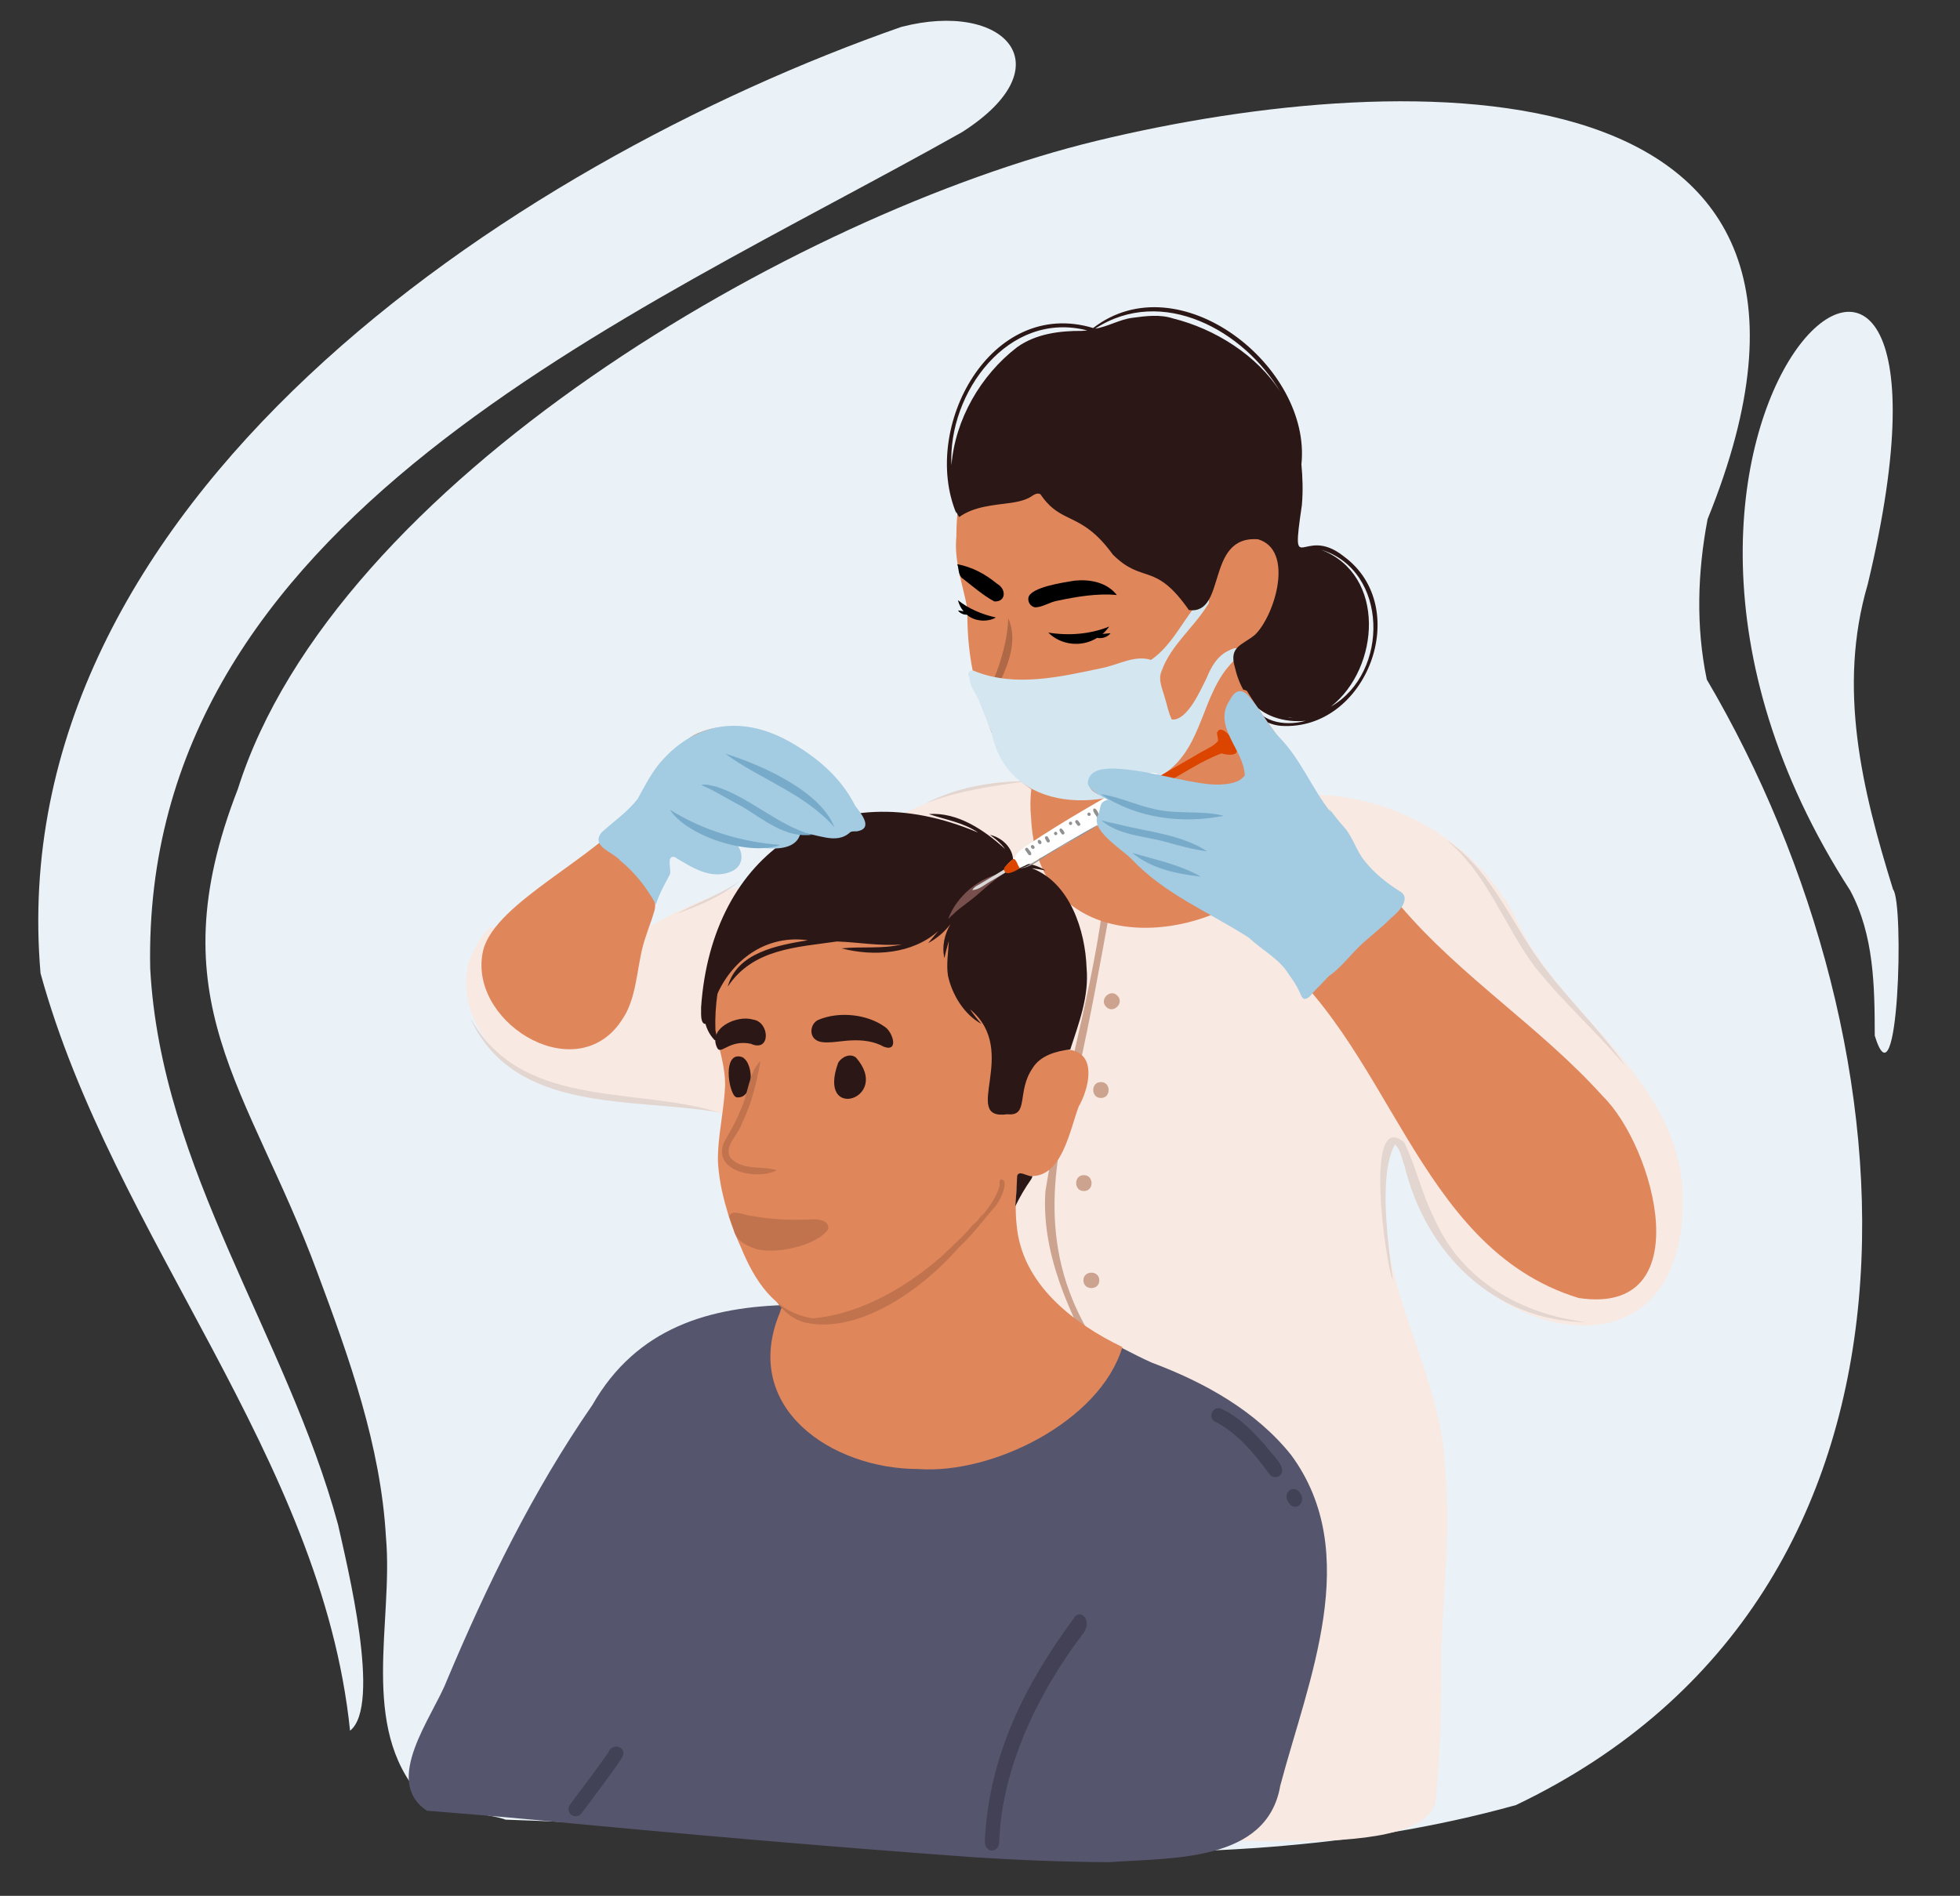
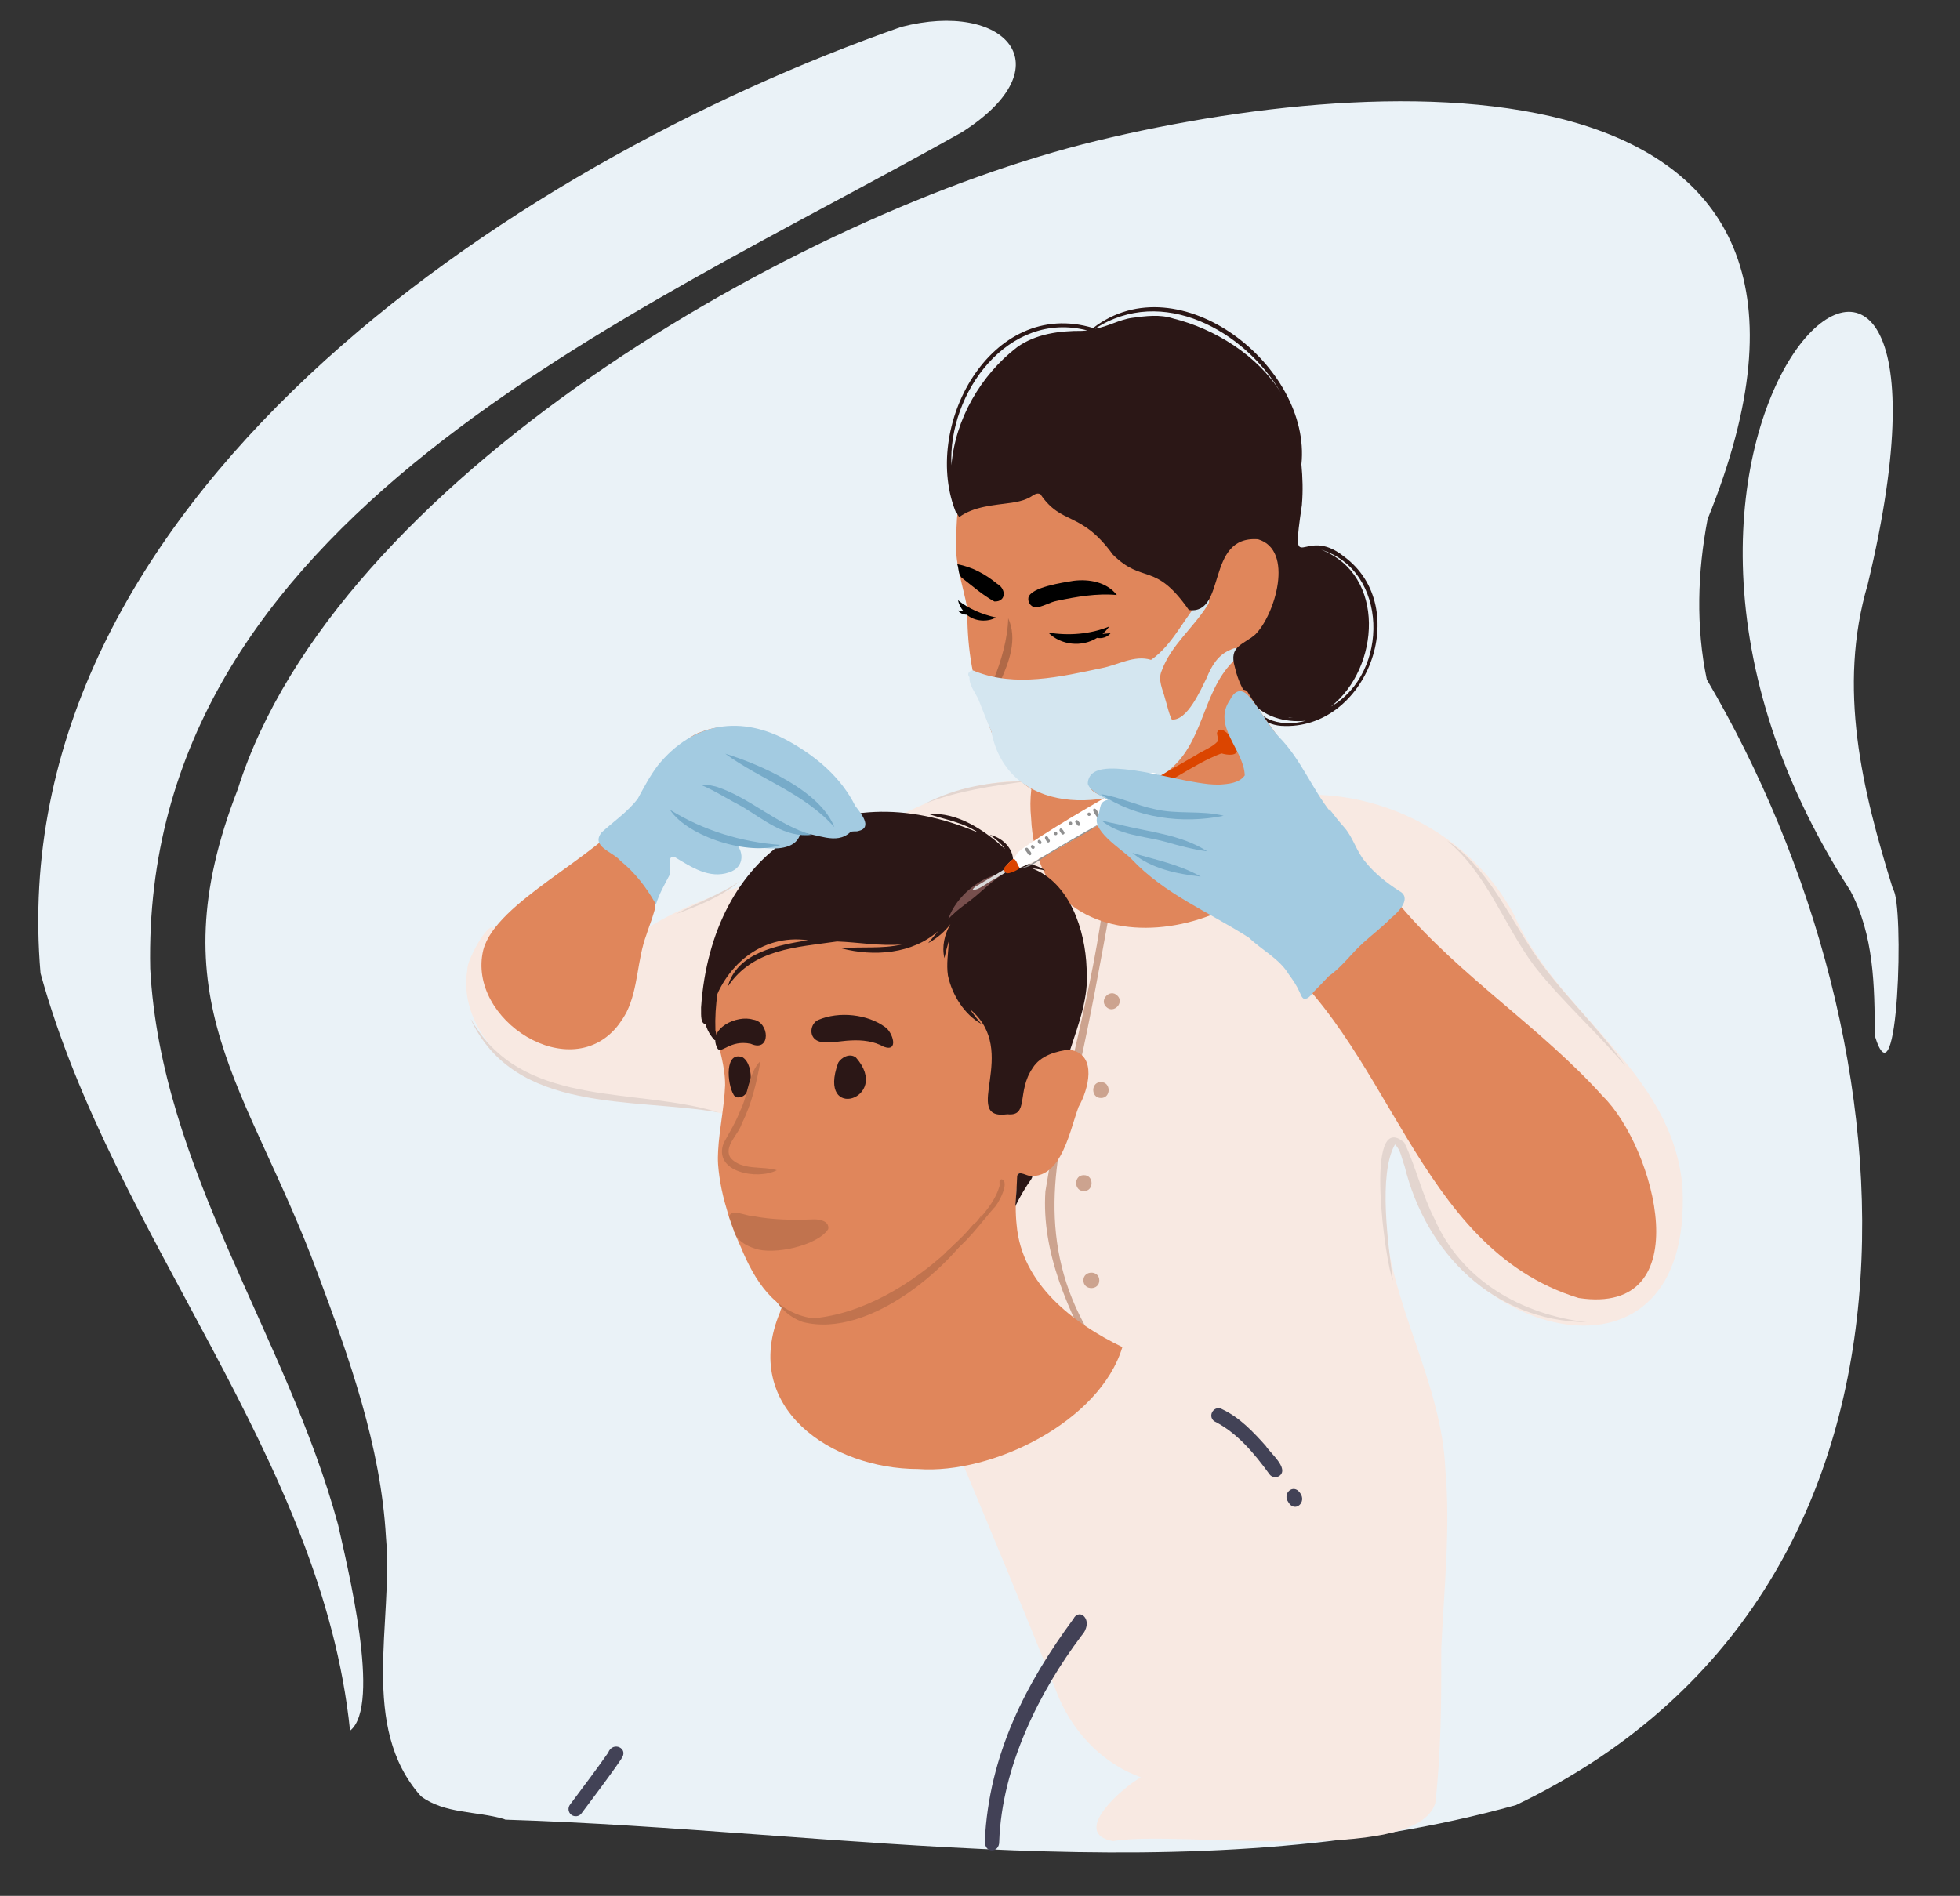
<svg xmlns="http://www.w3.org/2000/svg" height="455.8" preserveAspectRatio="xMidYMid meet" version="1.0" viewBox="-9.2 -5.0 471.1 455.8" width="471.1" zoomAndPan="magnify">
  <rect x="-9.2" y="-5.0" width="471.1" height="455.8" fill="#333333" stroke="none" />
  <defs>
    <clipPath id="a">
      <path d="M 409 69 L 447.141 69 L 447.141 249 L 409 249 Z M 409 69" />
    </clipPath>
    <clipPath id="b">
      <path d="M 89 308 L 310 308 L 310 442.711 L 89 442.711 Z M 89 308" />
    </clipPath>
  </defs>
  <g>
    <g>
      <path d="M 401.039 158.371 C 398.398 145.645 398.805 132.551 401.234 119.805 C 446.484 8.34 330.07 10.531 254.402 28.852 C 182.227 46.316 71.27 110.816 47.957 184.734 C 28.137 235.629 50.52 256.215 67.051 300.859 C 74.711 321.391 82.328 342.562 83.57 364.613 C 85.387 384.961 77.059 410.168 91.992 426.867 C 97.715 431.113 105.34 430.395 111.895 432.324 C 111.883 432.324 111.871 432.324 111.863 432.316 C 112.047 432.379 112.23 432.449 112.41 432.535 C 112.363 432.52 112.324 432.5 112.277 432.484 C 192.363 434.965 276.738 450.824 355.164 428.977 C 461.98 377.902 452.82 246.352 401.039 158.371" fill="#eaf2f7" />
    </g>
    <g>
      <path d="M 72.051 361.547 C 59.684 316.016 29.504 276.199 26.906 227.879 C 24.621 119.762 142.23 71.719 222.027 26.773 C 247.051 10.812 232.23 -4.969 207.434 1.473 C 113.02 34.48 -9.164 116.207 0.543 228.996 C 17.996 292.504 68.18 345.219 74.938 411.094 C 82.586 405.094 74.238 371.391 72.051 361.547" fill="#eaf2f7" />
    </g>
    <g clip-path="url(#a)">
      <path d="M 445.809 208.832 C 438.367 184.859 432.395 160.406 439.723 135.477 C 471.688 2.25 362.121 95.438 435.523 209.121 C 441.23 219.793 441.391 232.078 441.41 243.992 C 447.105 262.586 448.531 212.035 445.809 208.832" fill="#eaf2f7" />
    </g>
    <g>
      <path d="M 395.199 280.535 C 397.703 332.43 339.77 316.828 330.012 278.941 C 328.527 275.848 328.293 271.582 325.598 269.336 C 322.285 272.191 323.086 283.164 323.59 287.34 C 324.836 308.633 337.324 327.066 338.207 348.371 C 339.449 362.598 337.883 377.129 337.219 391.238 C 337.246 403.652 337.203 416.145 335.785 428.48 C 331.277 443.668 273.633 434.879 258.324 437.633 C 247.848 435.766 260.859 424.523 265.043 422.301 C 255.352 418.82 248.055 410.793 244.535 401.242 C 229.832 364.395 214.113 327.961 198.961 291.289 C 188.66 258.723 152.469 261.996 125.109 256.621 C 112.703 253.844 100.785 241.273 103.156 227.961 C 102.855 226.043 109.426 213.781 109.906 219.391 C 105.387 232.168 115.672 249.41 130.266 245.559 C 126.184 222.578 158.828 210.555 177.09 205.688 C 179.223 205.105 181.449 204.801 183.336 203.57 C 201.566 194.672 219.484 181.078 240.836 182.848 C 249.074 183.004 242.707 188.555 244.961 195.262 C 246.805 203.91 253.297 208.531 262.891 206.879 C 275.473 205.355 281.441 190.945 292.789 187.566 C 316.805 181.703 343.184 193.168 354.797 215.094 C 365.277 238.969 392.965 252.609 395.199 280.535" fill="#f8e9e2" />
    </g>
    <g>
      <path d="M 252.316 315.012 C 240.32 294.391 243.57 273.676 250.145 251.949 C 252.941 239.406 255.227 226.77 257.523 214.113 C 257.516 212.688 259.188 207.457 257.316 207.434 C 256.824 207.441 256.453 207.84 256.441 208.316 C 253.73 233.051 245.961 256.926 242.07 281.41 C 241.086 296.191 247.676 310.383 254.613 323.059 C 255.195 324 256.719 323.148 256.121 322.148 C 254.684 319.844 253.508 317.477 252.316 315.012" fill="#cca38f" />
    </g>
    <g>
      <path d="M 255.395 255.156 C 252.934 255.141 252.973 259.031 255.441 258.973 C 257.902 258.992 257.863 255.098 255.395 255.156" fill="#cca38f" />
    </g>
    <g>
      <path d="M 251.289 277.535 C 248.82 277.508 248.863 281.41 251.34 281.348 C 253.793 281.371 253.762 277.469 251.289 277.535" fill="#cca38f" />
    </g>
    <g>
      <path d="M 251.211 302.848 C 251.223 305.32 255.078 305.281 255.023 302.801 C 255.012 300.328 251.16 300.379 251.211 302.848" fill="#cca38f" />
    </g>
    <g>
      <path d="M 259.355 234.355 C 257.602 232.602 254.914 235.387 256.695 237.082 C 258.453 238.84 261.145 236.055 259.355 234.355" fill="#cca38f" />
    </g>
    <g>
      <path d="M 326.094 270.145 Z M 335.59 288.031 C 332.605 282.254 331.156 275.562 328.34 269.699 C 318.449 261.133 323.852 299.195 325.598 302.879 C 324.508 294.527 322.004 277.336 326.094 270.145 C 327.496 271.477 327.691 273.535 328.395 275.32 C 333.523 296.348 349.82 312.617 372.176 312.883 C 356.559 311.051 342.07 302.895 335.59 288.031" fill="#e3d5cf" />
    </g>
    <g>
      <path d="M 359.648 227.336 C 366.332 235.844 374.527 243.031 381.488 251.316 C 374.848 241.691 365.812 233.598 359.258 223.781 C 353.109 214.543 348.102 203.309 338.559 197.066 C 348.215 204.941 352.316 217.551 359.648 227.336" fill="#e3d5cf" />
    </g>
    <g>
      <path d="M 163.559 262.461 C 163.562 262.461 163.566 262.465 163.566 262.465 C 163.566 262.465 163.566 262.465 163.566 262.461 L 163.559 262.461" fill="#e3d5cf" />
    </g>
    <g>
      <path d="M 163.555 262.457 C 163.547 262.449 163.543 262.449 163.535 262.445 C 163.535 262.445 163.535 262.445 163.543 262.445 C 163.516 262.438 163.488 262.434 163.465 262.426 C 163.496 262.438 163.531 262.449 163.566 262.461 C 163.562 262.461 163.559 262.457 163.555 262.453 C 163.555 262.457 163.555 262.457 163.555 262.457" fill="#e3d5cf" />
    </g>
    <g>
      <path d="M 105.172 241.934 C 104.738 241.375 104.328 240.477 103.918 239.988 C 114.551 262.875 142.797 258.828 163.465 262.426 C 144.234 256.434 117.879 261.406 105.172 241.934" fill="#e3d5cf" />
    </g>
    <g>
      <path d="M 153.312 214.754 C 153.312 214.754 153.312 214.754 153.312 214.758 C 158.617 212.793 164.234 210.574 168.543 206.91 C 163.824 210.09 158.145 212.113 153.312 214.754" fill="#e3d5cf" />
    </g>
    <g>
      <path d="M 237.48 182.848 C 229.086 182.848 220.684 184.289 213.148 188.211 C 220.754 185.18 229.48 183.926 237.48 182.848" fill="#e3d5cf" />
    </g>
    <g>
      <path d="M 303.691 193.316 C 302.484 192.445 301.715 191.152 300.957 189.906 C 300.656 190.531 300.32 191.152 299.961 191.766 C 302.043 188.18 298.383 187.352 297.238 184.191 C 295.652 180.508 292.621 173.48 293.285 169.598 C 291.781 166.812 290.75 163.785 289.922 160.734 C 289.156 159.594 289.223 157.875 289.086 156.508 C 289.102 156.141 289.195 155.715 289.574 155.57 C 289.621 154.625 289.707 153.676 289.918 152.75 C 290.035 151.621 290.914 150.672 291.309 149.57 C 291.336 149.074 291.102 148.32 291.781 148.203 C 292.801 147.676 293.539 147.059 294.461 148.43 C 311.238 127.812 287.484 108.18 280.711 136.973 C 279.766 133.828 279.078 130.613 278.223 127.441 C 270.367 92.988 220.746 75.914 220.668 124.023 C 220.066 129.969 222.23 135.531 223.305 141.289 C 223.219 149.543 224.234 157.652 227.258 165.414 C 229.371 172.461 232.328 180.77 238.684 184.73 C 238.414 187.035 238.395 189.367 238.633 191.672 C 240.418 231.871 296.434 220.984 303.691 193.316" fill="#e0865b" />
    </g>
    <g>
      <path d="M 245.289 201.535 C 242.621 202.109 241.609 199.582 241.41 197.387 C 240.711 196.039 240.461 194.426 240.219 192.949 C 240.082 189.609 237.141 182.941 241.949 181.906 C 246.73 181.574 245.656 191.281 246.723 194.555 C 247.18 196.934 248.621 200.672 245.289 201.535" fill="#e0865b" />
    </g>
    <g>
      <path d="M 233.129 143.629 C 235.387 148.621 233.398 154.105 231.227 158.82 C 230.684 158.684 230.145 158.531 229.605 158.379 C 231.41 154.152 233.043 148.371 233.129 143.629" fill="#b06947" />
    </g>
    <g>
      <path d="M 288.785 151.305 C 289.312 152.547 287.637 153.367 287.004 154.219 C 279.637 161.73 280.098 174.082 271.227 180.594 C 257.641 190.863 232.977 190.961 229.082 170.914 C 228.031 168.371 227.027 165.816 226.012 163.258 C 225.207 161.438 223.734 159.848 223.828 157.824 C 222.957 156.98 224.109 155.77 225.117 156.371 C 234.793 160.285 245.73 157.715 255.543 155.641 C 259.473 154.914 263.438 152.398 267.465 153.648 C 272.707 150.062 275.344 143.566 279.625 138.949 C 280.836 137.586 282.059 139.309 281 140.562 C 277.613 145.977 272.234 150.152 270.016 156.281 C 269.039 158.512 270.281 160.758 270.828 162.934 C 271.391 164.699 271.656 166.387 272.449 167.984 C 276.172 168.352 279.379 160.883 280.824 158.004 C 281.934 155.258 283.461 152.562 286.328 151.32 C 287.094 150.949 288.203 150.395 288.785 151.305" fill="#d4e6f0" />
    </g>
    <g>
      <path d="M 248.793 134.645 C 246.418 135.047 238.52 136.16 237.98 138.699 C 237.82 139.777 238.492 140.82 239.586 141.02 C 241.348 141.012 243.086 139.762 244.859 139.449 C 249.547 138.457 254.457 137.605 259.246 138.055 C 256.797 134.922 252.547 134.164 248.793 134.645" />
    </g>
    <g>
      <path d="M 230.445 135.344 C 227.699 133.055 224.434 131.293 220.895 130.648 C 221.32 131.812 221.082 133.34 222.188 134.086 C 224.66 135.996 227.094 138.152 229.832 139.621 C 229.816 139.617 229.793 139.613 229.777 139.605 C 232.695 139.73 232.688 136.562 230.445 135.344" />
    </g>
    <g>
      <path d="M 257.395 145.633 C 252.828 147.512 247.551 147.875 242.758 147.082 C 245.801 150.156 250.848 150.672 254.5 148.352 C 255.676 148.602 257.027 148.172 257.734 147.234 C 257.094 147.281 256.445 147.34 255.801 147.41 C 256.41 146.891 256.949 146.293 257.395 145.633" />
    </g>
    <g>
      <path d="M 230.172 143.457 C 226.902 142.727 223.676 141.414 221.051 139.301 C 221.273 140.254 221.75 141.195 222.398 141.984 C 221.957 141.879 221.512 141.805 221.082 141.762 C 221.441 142.422 222.402 142.816 223.184 142.789 C 225.008 144.41 228.148 144.652 230.172 143.457" />
    </g>
    <g>
      <path d="M 310.715 164.863 C 322.48 155.594 324.047 133.184 308.336 127.164 C 324.504 132.094 324.844 156.762 310.715 164.863 Z M 291.156 163.145 C 294.184 167.254 299.602 168.805 304.676 168.285 C 299.273 169.773 293.367 168.5 291.156 163.145 Z M 293.629 164.574 C 293.551 164.512 293.477 164.449 293.398 164.383 C 293.508 164.473 293.617 164.559 293.727 164.641 C 293.695 164.617 293.66 164.598 293.629 164.574 Z M 272.777 71.57 C 269.613 70.527 266.215 70.973 262.973 71.41 C 259.879 71.801 257.035 73.57 254.02 74.016 C 270.145 63.531 289.855 74.434 298.629 89.359 C 293.027 80.402 282.746 74.039 272.777 71.57 Z M 301.531 167.574 C 301.156 167.547 300.785 167.508 300.422 167.457 C 300.793 167.398 301.168 167.551 301.531 167.574 Z M 250.852 74.551 C 245.441 74.52 239.773 75.254 235.266 78.473 C 226.531 85.184 220.371 95.832 219.484 106.871 C 218.609 89.453 233.168 69.52 252.148 74.449 C 251.719 74.5 251.289 74.531 250.852 74.551 Z M 313.781 128.754 C 303.938 120.922 300.988 134.957 303.719 116.406 C 303.719 116.414 303.715 116.414 303.715 116.422 C 303.723 116.391 303.715 116.352 303.727 116.324 C 303.723 116.293 303.727 116.258 303.727 116.227 C 303.727 116.227 303.727 116.227 303.73 116.227 C 303.73 116.223 303.73 116.219 303.727 116.219 C 303.73 116.219 303.73 116.219 303.73 116.219 C 304.004 113.027 303.902 109.832 303.605 106.641 C 306.082 83.086 274.199 57.926 253.543 73.863 C 228.898 66.406 212.059 97.805 220.68 118.488 C 220.66 118.324 220.641 118.164 220.621 118 C 220.828 118.453 221.066 118.891 221.34 119.312 C 224.969 116.711 229.59 116.484 233.863 115.883 C 233.84 115.887 233.812 115.891 233.789 115.898 C 235.133 115.691 236.488 115.441 237.73 114.867 C 238.801 114.492 239.68 113.273 240.844 113.801 C 240.844 113.801 240.844 113.793 240.848 113.789 C 246.008 121.43 250.566 117.707 258.281 128.336 C 265.586 135.574 268.332 129.879 276.562 141.672 C 285.746 142.852 280.473 123.723 293.164 124.648 C 301.941 127.23 297.293 142.812 292.488 147.574 C 289.457 150.121 286.18 150.344 287.566 155.258 C 288.031 157.332 288.793 159.426 289.895 161.293 C 290.477 165.711 294.273 169.18 298.742 169.512 C 319.254 170.805 330.578 141.051 313.781 128.754" fill="#2b1716" />
    </g>
    <g clip-path="url(#b)">
-       <path d="M 257.309 442.711 C 246.297 442.637 235.281 442.195 224.293 441.477 C 224.305 441.477 224.316 441.477 224.328 441.477 C 189.16 438.938 154.043 435.859 118.945 432.5 C 118.965 432.5 118.98 432.504 119.004 432.504 C 118.973 432.504 118.938 432.5 118.906 432.496 C 118.914 432.496 118.926 432.496 118.938 432.5 C 110.438 431.703 101.934 431.008 93.422 430.332 C 82.617 423.199 94.77 407.805 98.145 399.168 C 107.859 376.043 118.898 353.449 133.184 332.781 C 154.617 295.348 203.461 312.973 238.496 312.086 C 249.406 311.836 258.152 318.402 267.672 322.617 C 280.293 327.344 292.637 334.18 301.141 344.82 C 318.562 368.523 305.215 399.004 298.523 424.309 C 295.348 442.898 272.117 441.59 257.309 442.711" fill="#56556e" />
-     </g>
+       </g>
    <g>
      <path d="M 227.5 437.637 C 228.516 416.676 237.488 399.566 248.82 384.184 C 249.316 383.152 250.371 382.809 251.164 383.43 C 252.645 384.688 251.941 386.992 250.801 388.18 C 240.664 401.59 231.602 419.672 230.969 437.742 C 231.062 440.438 227.488 440.832 227.5 437.637" fill="#424156" />
    </g>
    <g>
      <path d="M 128.113 431.309 C 127.359 430.727 127.23 429.629 127.801 428.871 C 130.883 424.738 134.016 420.621 136.969 416.395 C 138.07 413.449 142.086 415.359 140.121 417.836 C 140.203 417.773 140.227 417.727 140.367 417.539 C 137.266 422.141 133.852 426.535 130.551 430.996 C 129.98 431.754 128.855 431.883 128.113 431.309" fill="#424256" />
    </g>
    <g>
      <path d="M 295.051 342.637 C 292.031 339.25 288.785 335.809 284.633 333.84 C 282.773 332.672 280.91 335.277 282.609 336.668 C 288.188 339.461 292.32 344.477 295.93 349.441 C 296.48 350.219 297.621 350.352 298.363 349.793 C 300.66 347.988 296.082 344.32 295.051 342.637" fill="#424256" />
    </g>
    <g>
      <path d="M 303.246 353.883 C 301.68 351.629 298.938 354.012 300.457 356.145 C 301.992 358.82 305.027 356.164 303.246 353.883" fill="#424256" />
    </g>
    <g>
      <path d="M 260.57 318.863 C 255.215 336.699 229.379 349.512 211.48 348.18 C 190.633 348.18 168.695 333.379 178.289 310.469 C 178.621 308.824 179.809 307.945 181.305 307.391 C 194.043 300.566 207.059 293.609 218.066 284.188 C 226.305 277.34 231.355 266.488 240.914 261.422 C 246.219 260.73 242.438 267.684 241.727 270.168 C 241.008 272.25 240.348 274.328 239.738 276.426 C 240.223 273.543 240.926 270.711 241.516 267.848 C 242.211 266.168 240.883 264.039 238.973 264.777 C 237.902 265.109 237.742 266.219 237.641 267.172 C 237.301 268.734 236.949 270.297 236.617 271.859 C 235.371 277.648 234.512 283.605 235.16 289.531 C 236.383 303.656 248.688 313.121 260.57 318.863" fill="#e0865b" />
    </g>
    <g>
      <path d="M 183.711 312.824 C 176.723 310.309 174.297 302.812 173.781 296.023 C 175.219 298.074 176.641 300.23 177.977 302.375 C 193.488 323.531 217.84 291.16 229.793 280.336 C 229.523 281.133 229.227 281.926 228.906 282.711 C 227.336 282.52 226.625 284.711 225.684 285.703 C 224.809 286.969 223.777 288.113 222.793 289.289 C 222.816 289.266 222.84 289.234 222.863 289.211 C 222.008 290.207 221.148 291.195 220.219 292.117 C 220.242 292.094 220.266 292.07 220.293 292.047 C 219.871 292.668 218.879 292.902 218.738 293.652 C 218.695 294.145 219.184 294.582 219.664 294.465 C 221.793 293.285 223.195 291.023 224.836 289.262 C 225.797 288.762 226.277 287.59 227.008 286.809 C 220.48 298.938 199.855 317.016 183.711 312.824" fill="#c1734e" />
    </g>
    <g>
      <path d="M 167.035 224.891 C 168.84 225.168 166.453 229.395 166.406 230.625 C 165.605 233.559 165.078 236.562 164.641 239.574 C 164.293 240.766 164.395 245.641 162.531 245.039 C 159.719 242.039 159.531 238.047 160.695 234.285 C 161.02 233.359 161.926 229.656 163.086 229.898 C 164.188 228.141 164.98 225.543 167.035 224.891" fill="#2b1716" />
    </g>
    <g>
      <path d="M 186.188 311.949 C 176.965 310.648 172.086 302.711 168.852 294.785 C 168.852 294.785 168.852 294.785 168.852 294.789 C 168.836 294.758 168.824 294.727 168.809 294.695 C 168.82 294.719 168.832 294.742 168.844 294.77 C 168.82 294.727 168.805 294.684 168.781 294.641 C 168.789 294.648 168.789 294.656 168.793 294.664 C 168.781 294.633 168.766 294.602 168.754 294.57 C 168.758 294.582 168.766 294.594 168.766 294.605 C 168.75 294.562 168.73 294.523 168.715 294.484 C 168.715 294.484 168.715 294.488 168.715 294.488 C 167.754 292.34 166.852 290.164 166.129 287.926 C 166.133 287.934 166.137 287.941 166.137 287.949 C 166.137 287.949 166.137 287.945 166.133 287.941 C 166.145 287.969 166.152 287.992 166.16 288.02 C 166.152 287.996 166.145 287.977 166.137 287.949 C 166.141 287.957 166.141 287.961 166.145 287.965 C 166.133 287.934 166.121 287.906 166.113 287.879 C 166.117 287.879 166.117 287.879 166.117 287.879 C 166.066 287.719 166.016 287.559 165.961 287.398 C 165.965 287.406 165.969 287.414 165.973 287.422 C 165.961 287.398 165.957 287.371 165.945 287.348 C 165.949 287.348 165.949 287.352 165.949 287.352 C 165.949 287.352 165.945 287.348 165.945 287.344 C 165.945 287.348 165.945 287.348 165.945 287.348 C 165.945 287.34 165.945 287.332 165.941 287.328 C 165.941 287.328 165.941 287.328 165.941 287.332 C 165.309 285.234 164.703 283.117 164.258 280.969 C 164.262 280.98 164.262 280.988 164.266 281 C 164.258 280.965 164.25 280.934 164.242 280.898 C 164.242 280.906 164.246 280.91 164.246 280.918 C 163.852 278.965 163.551 276.984 163.402 274.996 C 163.402 275.004 163.402 275.016 163.406 275.023 C 163.402 274.992 163.398 274.961 163.398 274.926 C 163.398 274.945 163.402 274.969 163.402 274.988 C 163.398 274.938 163.398 274.887 163.395 274.84 C 163.328 273.789 163.344 272.746 163.406 271.699 C 163.406 271.703 163.406 271.703 163.406 271.707 C 163.406 271.688 163.406 271.672 163.41 271.652 C 163.41 271.656 163.41 271.656 163.41 271.66 C 163.41 271.652 163.41 271.645 163.41 271.637 C 163.41 271.641 163.41 271.648 163.41 271.652 C 163.41 271.637 163.41 271.621 163.414 271.605 C 163.414 271.582 163.414 271.555 163.422 271.531 C 163.418 271.547 163.418 271.559 163.414 271.574 C 163.707 266.355 164.867 261.227 165.082 256.008 C 165.082 256.016 165.082 256.027 165.082 256.035 C 165.082 256.008 165.082 255.984 165.086 255.961 C 165.086 255.965 165.086 255.973 165.082 255.977 C 165.086 255.961 165.086 255.945 165.086 255.934 C 165.086 255.941 165.086 255.949 165.086 255.961 C 165.141 251.43 163.594 247.066 162.754 242.66 C 162.645 239.664 162.836 236.656 163.273 233.691 C 163.266 233.723 163.262 233.758 163.254 233.789 C 163.32 233.418 163.387 233.039 163.48 232.672 C 163.477 232.68 163.477 232.68 163.477 232.688 C 163.477 232.676 163.484 232.668 163.484 232.66 C 163.48 232.664 163.48 232.668 163.48 232.672 C 168.121 217.574 180.84 204.641 196.668 201.766 C 218.867 198.953 237.895 219.953 238.488 241.234 C 239.266 256.434 238.754 246.535 248.18 247.426 C 254.66 248.633 252.375 257.055 250.051 261.082 C 247.605 267.723 245.539 280.734 235.605 277.137 C 233.402 277.586 232.227 280.012 230.645 281.469 C 226.496 286.004 223.289 291.316 218.789 295.547 C 210.109 303.637 198.188 310.914 186.188 311.949" fill="#e0865b" />
    </g>
    <g>
      <path d="M 218.684 296.867 C 217.645 296.621 218.273 295.734 218.918 295.422 C 222.992 291.301 229.52 285.742 231.035 280.156 C 231.172 279.594 230.711 278.652 231.539 278.523 C 233.652 279.039 230.707 284.59 229.656 285.469 C 226.223 289.375 223.055 294.012 218.684 296.867" fill="#c1734e" />
    </g>
    <g>
      <path d="M 238.766 277.742 C 238.848 277.746 238.938 277.703 239 277.711 C 238.969 277.734 238.926 277.75 238.887 277.766 C 238.965 278.008 238.77 278.297 238.66 278.504 C 237.207 280.562 235.93 282.742 234.836 285.012 C 235.051 282.594 235.195 280.152 235.285 277.723 C 235.656 276.211 237.742 277.902 238.766 277.742" fill="#2b1716" />
    </g>
    <g>
      <path d="M 220.832 213.535 C 220.523 214.18 219.914 214.617 219.465 215.176 C 220.027 214.176 220.777 213.32 221.512 212.441 C 221.293 212.809 221.066 213.176 220.832 213.535 Z M 251.973 227.773 C 251.664 218.688 247.965 207.215 238.805 203.738 C 239.922 203.902 241.031 204.059 242.105 204.277 C 240.34 203.156 238.074 202.434 235.953 202.621 C 236.824 202.301 237.699 201.98 238.574 201.68 C 237.062 201.391 235.418 201.859 234.211 202.844 C 234.867 199.41 231.91 196.402 228.738 195.715 C 230.109 196.676 231.398 197.773 232.379 199.121 C 227.414 194.578 220.953 190.199 214.027 190.715 C 218.012 192.074 222.344 192.727 225.879 195.164 C 190.848 180.273 161.844 199.922 159.309 237.227 C 159.387 238.211 159.039 240.719 160.121 241.152 C 161.266 241.379 161.383 238.645 161.828 237.801 C 164.715 227.355 173.738 219.473 184.984 221.055 C 177.734 222.25 167.926 223.996 165.719 232.211 C 171.777 223.082 182.203 222.77 191.988 221.348 C 197.203 221.539 202.211 222.492 207.547 222.062 C 202.805 223.191 197.848 222.508 193.07 223.004 C 200.816 225.035 210.129 224.367 216.316 218.828 C 215.504 219.801 214.691 220.781 213.895 221.746 C 216.098 220.535 217.844 219.016 219.25 217.18 C 217.82 219.613 217.137 222.602 217.801 225.359 C 218.086 223.977 218.457 222.59 218.863 221.203 C 218.73 223.996 218.23 226.773 218.645 229.535 C 219.641 234.227 222.621 238.977 226.688 241.164 C 225.707 240.074 224.801 238.895 223.961 237.66 C 236.164 247.73 221.473 264.477 232.945 262.887 C 238.227 263.441 235.074 257.461 239.02 251.754 C 240.879 248.746 244.73 247.68 248.051 247.305 C 250.102 241 252.582 234.578 251.973 227.773" fill="#2b1716" />
    </g>
    <g>
      <path d="M 232.418 204.832 C 230.148 206.18 228.145 207.973 226.172 209.715 C 223.766 211.898 220.887 213.559 218.711 215.973 C 220.629 210.426 226.637 205.469 232.418 204.832" fill="#774f4d" />
    </g>
    <g>
      <path d="M 196.555 249.273 C 205.211 259.168 187.004 264.902 192.262 250.52 C 193.043 249.164 195.105 248.102 196.555 249.273" fill="#2b1716" />
    </g>
    <g>
-       <path d="M 167.766 258.801 C 167.746 258.805 167.727 258.789 167.711 258.781 C 167.711 258.781 167.715 258.781 167.715 258.781 C 167.508 258.656 167.332 258.484 167.188 258.293 C 167.188 258.293 167.191 258.297 167.191 258.297 C 167.184 258.285 167.176 258.273 167.168 258.262 C 167.168 258.266 167.172 258.266 167.172 258.27 C 167.168 258.266 167.168 258.262 167.164 258.262 C 167.164 258.262 167.168 258.262 167.168 258.262 C 165.496 255.523 164.973 247.527 169.305 249.199 C 172.332 251.117 171.828 259.484 167.766 258.801" fill="#2b1716" />
+       <path d="M 167.766 258.801 C 167.746 258.805 167.727 258.789 167.711 258.781 C 167.508 258.656 167.332 258.484 167.188 258.293 C 167.188 258.293 167.191 258.297 167.191 258.297 C 167.184 258.285 167.176 258.273 167.168 258.262 C 167.168 258.266 167.172 258.266 167.172 258.27 C 167.168 258.266 167.168 258.262 167.164 258.262 C 167.164 258.262 167.168 258.262 167.168 258.262 C 165.496 255.523 164.973 247.527 169.305 249.199 C 172.332 251.117 171.828 259.484 167.766 258.801" fill="#2b1716" />
    </g>
    <g>
      <path d="M 177.512 276.336 C 172.922 278.789 162.051 276.805 164.75 269.777 C 166.152 267.215 167.695 264.703 168.754 261.953 C 170.664 258.172 170.637 253.027 173.594 250.051 C 172.668 255.207 171.484 260.398 169.102 265.105 C 168.348 267.777 164.602 270.59 166.406 273.406 C 169.223 276.484 173.906 275.23 177.512 276.336" fill="#c1734e" />
    </g>
    <g>
      <path d="M 172.258 295.18 C 169.941 294.438 167.629 293.109 167.137 290.562 C 167.145 290.582 167.152 290.605 167.16 290.629 C 167.148 290.59 167.133 290.555 167.121 290.52 C 167.121 290.523 167.121 290.527 167.121 290.531 C 166.754 289.531 166.406 288.52 166.062 287.508 C 166.062 287.512 166.062 287.512 166.066 287.516 C 166.062 287.508 166.062 287.504 166.059 287.496 C 166.523 285.43 170.137 287.395 171.688 287.352 C 176.461 288.289 181.277 288.34 186.105 288.164 C 187.609 288.07 190.184 288.465 189.875 290.488 C 187.312 294.512 176.711 296.777 172.258 295.18" fill="#c1734e" />
    </g>
    <g>
      <path d="M 171.789 240.133 C 175.82 240.625 176.16 248.133 171.254 245.945 C 166.223 244.855 164.074 248.637 163.215 246.992 C 160.77 242.25 167.93 238.922 171.789 240.133" fill="#2b1716" />
    </g>
    <g>
      <path d="M 203.543 241.926 C 205.395 243.168 206.891 248.008 203.242 246.66 C 200.879 245.328 198.09 244.992 195.293 245.141 C 192.707 245.227 188.812 246.188 187.07 245.109 C 185.168 244.031 185.594 241.098 187.426 240.227 C 192.477 238.047 199.371 238.852 203.543 241.926" fill="#2b1716" />
    </g>
    <g>
      <path d="M 269.09 181.27 C 269.789 182.125 270.961 183.219 270.574 184.422 C 268.688 185.926 266.324 186.848 264.254 188.109 C 254.512 192.996 245.387 199.578 235.465 203.871 C 231.043 206.336 231.496 203.426 234.641 201.375 C 235.141 199.715 236.855 198.914 238.141 197.93 C 246.68 192.23 255.723 187.168 264.59 182.031 C 265.93 181.391 267.715 180.078 269.09 181.27" fill="#fff" />
    </g>
    <g>
      <path d="M 225.805 207.844 C 228.945 205.957 232.145 204.152 235.18 202.09 C 235.242 202.336 235.363 202.582 235.508 202.789 C 233.527 204.176 231.434 205.379 229.359 206.617 C 227.77 207.414 226.316 208.887 224.504 209.004 C 224.766 208.48 225.312 208.078 225.805 207.844" fill="#d8d8d8" />
    </g>
    <g>
      <path d="M 288.152 174.832 C 288.586 176.984 285.633 176.512 284.391 176.129 C 277.391 178.754 271.324 183.922 264.289 186.406 C 259.738 185.055 268.434 181.59 269.91 181.371 C 272.68 179.754 275.48 178.18 278.25 176.566 C 279.953 175.422 282.121 174.738 283.508 173.227 C 283.68 172.539 283.324 171.883 283.312 171.199 C 284.289 168.523 287.938 173.496 288.152 174.832" fill="#db4500" />
    </g>
    <g>
      <path d="M 237.996 200.453 C 238.113 200.629 238.352 200.68 238.527 200.566 C 239.062 200.137 238.078 199.359 237.852 198.941 C 237.426 198.523 236.914 199.18 237.352 199.551 C 237.574 199.848 237.789 200.148 237.996 200.453" fill="#909090" />
    </g>
    <g>
      <path d="M 238.812 198.977 C 239.137 199.355 239.719 198.844 239.391 198.469 C 238.977 197.734 238.156 198.449 238.812 198.977" fill="#909090" />
    </g>
    <g>
      <path d="M 240.969 197.891 C 241.352 197.633 240.992 196.992 240.625 196.918 C 239.816 196.914 240.395 198.246 240.969 197.891" fill="#909090" />
    </g>
    <g>
      <path d="M 243.082 196.957 C 242.828 196.672 242.746 196.039 242.305 196.039 C 241.539 196.203 242.227 197 242.438 197.379 C 242.707 197.801 243.352 197.371 243.082 196.957" fill="#909090" />
    </g>
    <g>
      <path d="M 244.172 195.527 C 244.406 196.105 245.23 195.645 244.84 195.148 C 244.57 194.73 243.918 195.156 244.195 195.57 C 244.188 195.555 244.18 195.539 244.172 195.527" fill="#909090" />
    </g>
    <g>
      <path d="M 246.594 195.047 C 246.387 194.594 245.652 193.637 245.434 194.59 C 245.508 194.914 245.793 195.168 245.953 195.469 C 246.223 195.887 246.871 195.461 246.594 195.047" fill="#909090" />
    </g>
    <g>
      <path d="M 248.477 192.824 C 248.293 192.277 247.5 192.633 247.773 193.137 C 247.984 193.578 248.664 193.266 248.477 192.824" fill="#909090" />
    </g>
    <g>
      <path d="M 250.398 192.965 C 250.129 192.652 249.809 191.836 249.316 192.289 C 249.016 192.703 249.566 193.023 249.754 193.387 C 250.031 193.805 250.672 193.375 250.398 192.965" fill="#909090" />
    </g>
    <g>
      <path d="M 252.898 190.586 C 252.672 190.078 251.922 190.488 252.227 190.957 C 252.465 191.43 253.184 191.027 252.898 190.586" fill="#909090" />
    </g>
    <g>
      <path d="M 255.289 191.402 C 254.793 190.887 254.523 189.191 253.676 189.414 C 253.164 190.031 254.449 191.141 254.648 191.824 C 254.914 192.246 255.562 191.816 255.289 191.402" fill="#909090" />
    </g>
    <g>
      <path d="M 235.438 203.723 C 238.57 204.074 241.445 200.852 244.207 199.598 C 247.781 197.242 251.812 195.57 255.211 192.977 C 249.809 195.984 244.387 199.141 239.102 202.41 C 237.965 203.066 236.793 203.715 235.438 203.723" fill="#909090" />
    </g>
    <g>
      <path d="M 235.801 203.504 C 235.824 203.566 235.836 203.637 235.832 203.699 C 235.703 203.715 235.57 203.727 235.438 203.727 C 235.539 203.742 235.691 203.758 235.828 203.777 C 235.129 204.309 233.992 204.855 233.055 204.953 C 232.199 204.902 231.82 203.906 232.41 203.324 C 233.012 202.723 233.586 202.098 234.242 201.559 C 234.965 201.199 235.336 203.031 235.801 203.504" fill="#db4500" />
    </g>
    <g>
      <path d="M 370.246 307.066 C 330.582 294.914 325.184 244.738 293.648 222 C 285.062 215.098 273.598 212.379 266.762 203.25 C 263.461 199.34 253.617 196.945 255.645 190.621 C 255.168 188.836 256.535 187.582 258.215 187.32 C 256.418 186.445 251.938 185.641 252.758 183.008 C 252.742 183.043 252.727 183.07 252.715 183.105 C 252.91 182.699 253.156 182.316 253.453 181.977 C 253.449 181.977 253.449 181.977 253.449 181.977 C 253.457 181.969 253.465 181.961 253.469 181.953 C 253.465 181.961 253.457 181.965 253.453 181.973 C 253.594 181.816 253.742 181.676 253.902 181.539 C 253.887 181.551 253.871 181.566 253.852 181.578 C 254.059 181.406 254.273 181.246 254.496 181.098 C 254.48 181.109 254.461 181.121 254.445 181.133 C 254.68 180.98 254.922 180.84 255.176 180.719 C 255.148 180.73 255.117 180.746 255.086 180.762 C 255.324 180.648 255.566 180.551 255.812 180.469 C 255.809 180.469 255.805 180.469 255.801 180.469 C 258.227 179.777 260.805 180.27 263.246 180.664 C 263.215 180.656 263.18 180.652 263.148 180.645 C 269.004 181.793 274.828 183.262 280.77 183.902 C 283.383 184.016 286.191 184.02 288.629 182.98 C 289.734 183.348 290.844 183.691 291.988 183.816 C 291.77 182.055 290.648 180.664 290.02 179.051 C 289.172 177.34 288.73 175.48 288.062 173.699 C 286.848 171.488 285.613 169.133 285.867 166.523 C 285.895 164.422 287.797 159.512 290.516 161.125 C 295.711 169.707 302.504 177.426 307.172 186.367 C 309.98 190.926 314.277 194.473 316.32 199.504 C 319.035 204.719 323.641 208.535 327.48 212.887 C 341.945 229.891 361.188 242.031 376.008 258.508 C 388.527 270.762 399.578 311.48 370.246 307.066" fill="#e0865b" />
    </g>
    <g>
      <path d="M 304.262 235.16 C 303.574 234.828 303.426 233.945 303.078 233.324 C 302.426 231.879 301.531 230.566 300.594 229.293 C 298.32 225.473 294.145 223.465 291.012 220.461 C 281.422 214.289 270.703 209.98 262.758 201.52 C 260.547 199.223 252.375 194.367 254.855 190.758 C 255.363 189.246 255.004 187.676 257.078 187.32 C 255.98 186.609 252.816 185.25 252.266 183.465 C 252.266 183.48 252.266 183.496 252.266 183.516 C 252.262 183.359 252.266 183.199 252.277 183.047 C 252.277 183.047 252.277 183.047 252.277 183.051 C 252.289 182.918 252.316 182.785 252.344 182.656 C 252.344 182.66 252.344 182.668 252.34 182.672 C 252.375 182.527 252.418 182.387 252.469 182.246 C 252.465 182.262 252.457 182.277 252.449 182.293 C 252.512 182.133 252.578 181.977 252.66 181.824 C 252.652 181.84 252.645 181.852 252.637 181.867 C 252.703 181.742 252.777 181.621 252.855 181.5 C 252.852 181.508 252.852 181.512 252.848 181.52 C 252.996 181.305 253.172 181.109 253.371 180.945 C 253.359 180.957 253.348 180.965 253.332 180.977 C 253.465 180.867 253.609 180.766 253.758 180.672 C 253.754 180.672 253.754 180.672 253.754 180.676 C 253.758 180.668 253.766 180.664 253.773 180.66 C 253.77 180.664 253.766 180.664 253.762 180.668 C 253.766 180.664 253.766 180.664 253.766 180.664 C 253.754 180.676 253.738 180.68 253.727 180.688 C 253.75 180.676 253.773 180.66 253.797 180.648 C 253.785 180.652 253.777 180.66 253.766 180.664 C 253.777 180.66 253.785 180.652 253.797 180.648 C 253.949 180.555 254.105 180.473 254.266 180.398 C 254.262 180.398 254.258 180.402 254.258 180.402 C 254.266 180.398 254.27 180.395 254.277 180.395 C 254.281 180.391 254.285 180.391 254.285 180.391 C 254.504 180.297 254.73 180.215 254.961 180.148 C 254.961 180.148 254.957 180.148 254.957 180.148 C 255.281 180.051 255.617 179.984 255.953 179.93 C 255.938 179.934 255.918 179.934 255.902 179.938 C 256.453 179.848 257.016 179.801 257.57 179.781 C 257.57 179.781 257.566 179.781 257.562 179.785 C 258.742 179.746 259.918 179.832 261.09 179.945 C 261.074 179.945 261.059 179.941 261.039 179.941 C 267.879 180.574 274.453 182.762 281.266 183.52 C 281.25 183.52 281.234 183.516 281.215 183.516 C 282.141 183.605 283.07 183.66 284 183.633 C 283.984 183.633 283.965 183.633 283.949 183.633 C 286.066 183.492 288.656 183.285 289.984 181.422 C 289.812 175.258 282.086 169.594 286.43 163.273 C 287.332 161.477 288.711 160.34 290.535 161.926 C 293.516 165.039 295.316 169.137 298.309 172.273 C 303.48 177.574 306.133 184.594 310.676 190.309 C 310.539 190.035 310.41 189.754 310.289 189.469 C 311.434 190.984 312.68 192.559 313.969 193.992 C 316.074 196.438 316.844 199.723 318.938 202.156 C 321.191 204.977 324.055 207.246 327.082 209.18 C 330.27 210.84 327.031 214.223 325.109 215.754 C 323.176 217.75 320.602 219.738 318.484 221.645 C 315.629 224.18 313.344 227.512 310.195 229.676 C 309.102 230.859 307.965 232.008 306.836 233.156 C 306.07 233.918 305.457 235.184 304.262 235.16" fill="#a3cbe1" />
    </g>
    <g>
      <path d="M 284.914 191.125 C 279.516 189.762 273.672 190.863 268.219 189.504 C 263.895 188.598 259.777 186.566 255.41 185.941 C 263.883 191.719 274.992 193.164 284.914 191.125" fill="#77abc9" />
    </g>
    <g>
      <path d="M 259.551 193.164 C 258.199 192.906 256.855 192.625 255.488 192.207 C 259.684 195.836 265.648 195.953 270.793 197.352 C 274.137 198.301 277.5 199.223 280.949 199.68 C 274.652 195.57 266.699 195.027 259.551 193.164" fill="#77abc9" />
    </g>
    <g>
      <path d="M 262.969 200.047 C 267.469 203.828 273.668 205.117 279.402 205.75 C 274.344 202.852 268.523 201.707 262.969 200.047" fill="#77abc9" />
    </g>
    <g>
      <path d="M 198.043 192.238 C 194.441 186.949 190.992 180.984 185.727 177.086 C 178.434 172.051 168.191 167.492 159.426 170.941 C 156.926 171.691 155 173.559 153.398 175.539 C 147.461 179.695 146.391 183.738 143.008 189.598 C 134.668 201.102 109.98 211.738 106.953 223.418 C 102.926 240.18 128.117 256.34 139.527 241.293 C 139.523 241.301 139.52 241.301 139.512 241.309 C 140.113 240.492 140.68 239.652 141.164 238.762 C 141.16 238.777 141.152 238.789 141.145 238.805 C 141.23 238.648 141.312 238.492 141.398 238.336 C 141.398 238.34 141.398 238.34 141.398 238.34 C 144.246 232.57 143.922 225.773 146.164 219.746 C 146.719 217.945 147.453 216.223 147.961 214.402 C 148.266 213.598 148.355 212.574 148.215 211.797 C 148.91 210.328 149.43 208.773 150.047 207.293 C 151.992 204.441 150.746 201.93 150.43 198.801 C 151.406 199.52 152.648 200.391 154.035 201.25 C 154.809 200.734 155.898 201.012 156.387 201.773 C 161.695 208.227 178.773 204.098 160.629 192.914 C 164.164 195.766 183.773 203.391 182.676 194.215 C 185.539 195.457 193.5 197.93 195.238 194.281 C 197.078 194.758 199.676 193.969 198.043 192.238" fill="#e0865b" />
    </g>
    <g>
      <path d="M 148.332 212.203 C 146.18 208.363 143.379 204.742 139.922 201.949 C 138.191 199.812 132.676 198.527 135.41 195.121 C 138.32 192.477 141.621 190.219 144.059 187.086 C 145.555 184.34 147.004 181.539 148.898 179.055 C 157.387 168.555 169.031 166.781 180.672 173.367 C 187.156 177.02 192.992 181.988 196.352 188.73 C 197.586 190.387 200.738 193.984 197.098 194.797 C 196.477 194.996 195.719 194.719 195.152 195.086 C 191.73 198.27 187.148 195.305 183.195 195.285 C 181.887 201.215 170.98 198.664 166.945 197.031 C 169.805 199.367 169.895 203.516 166.02 204.742 C 161.285 206.371 156.961 203.457 153.008 201.074 C 150.855 200.418 152.207 204.109 151.828 205.195 C 150.594 207.547 149.238 209.867 148.465 212.426 C 148.422 212.352 148.375 212.277 148.332 212.203" fill="#a3cbe1" />
    </g>
    <g>
      <path d="M 165.113 176.203 C 173.629 182.426 184.145 185.723 191.34 193.867 C 187.98 185.105 173.48 178.758 165.113 176.203" fill="#77abc9" />
    </g>
    <g>
      <path d="M 163.156 184.191 C 162.023 183.922 160.277 183.387 159.375 183.742 C 162.758 185.176 165.961 187.266 169.246 188.961 C 174.383 192.031 179.547 196.516 185.934 195.703 C 177.637 193.34 171.258 186.91 163.156 184.191" fill="#77abc9" />
    </g>
    <g>
      <path d="M 151.832 189.691 C 156.09 196.191 170.992 200.871 178.348 198.137 C 169.012 197.449 159.812 194.645 151.832 189.691" fill="#77abc9" />
    </g>
  </g>
</svg>